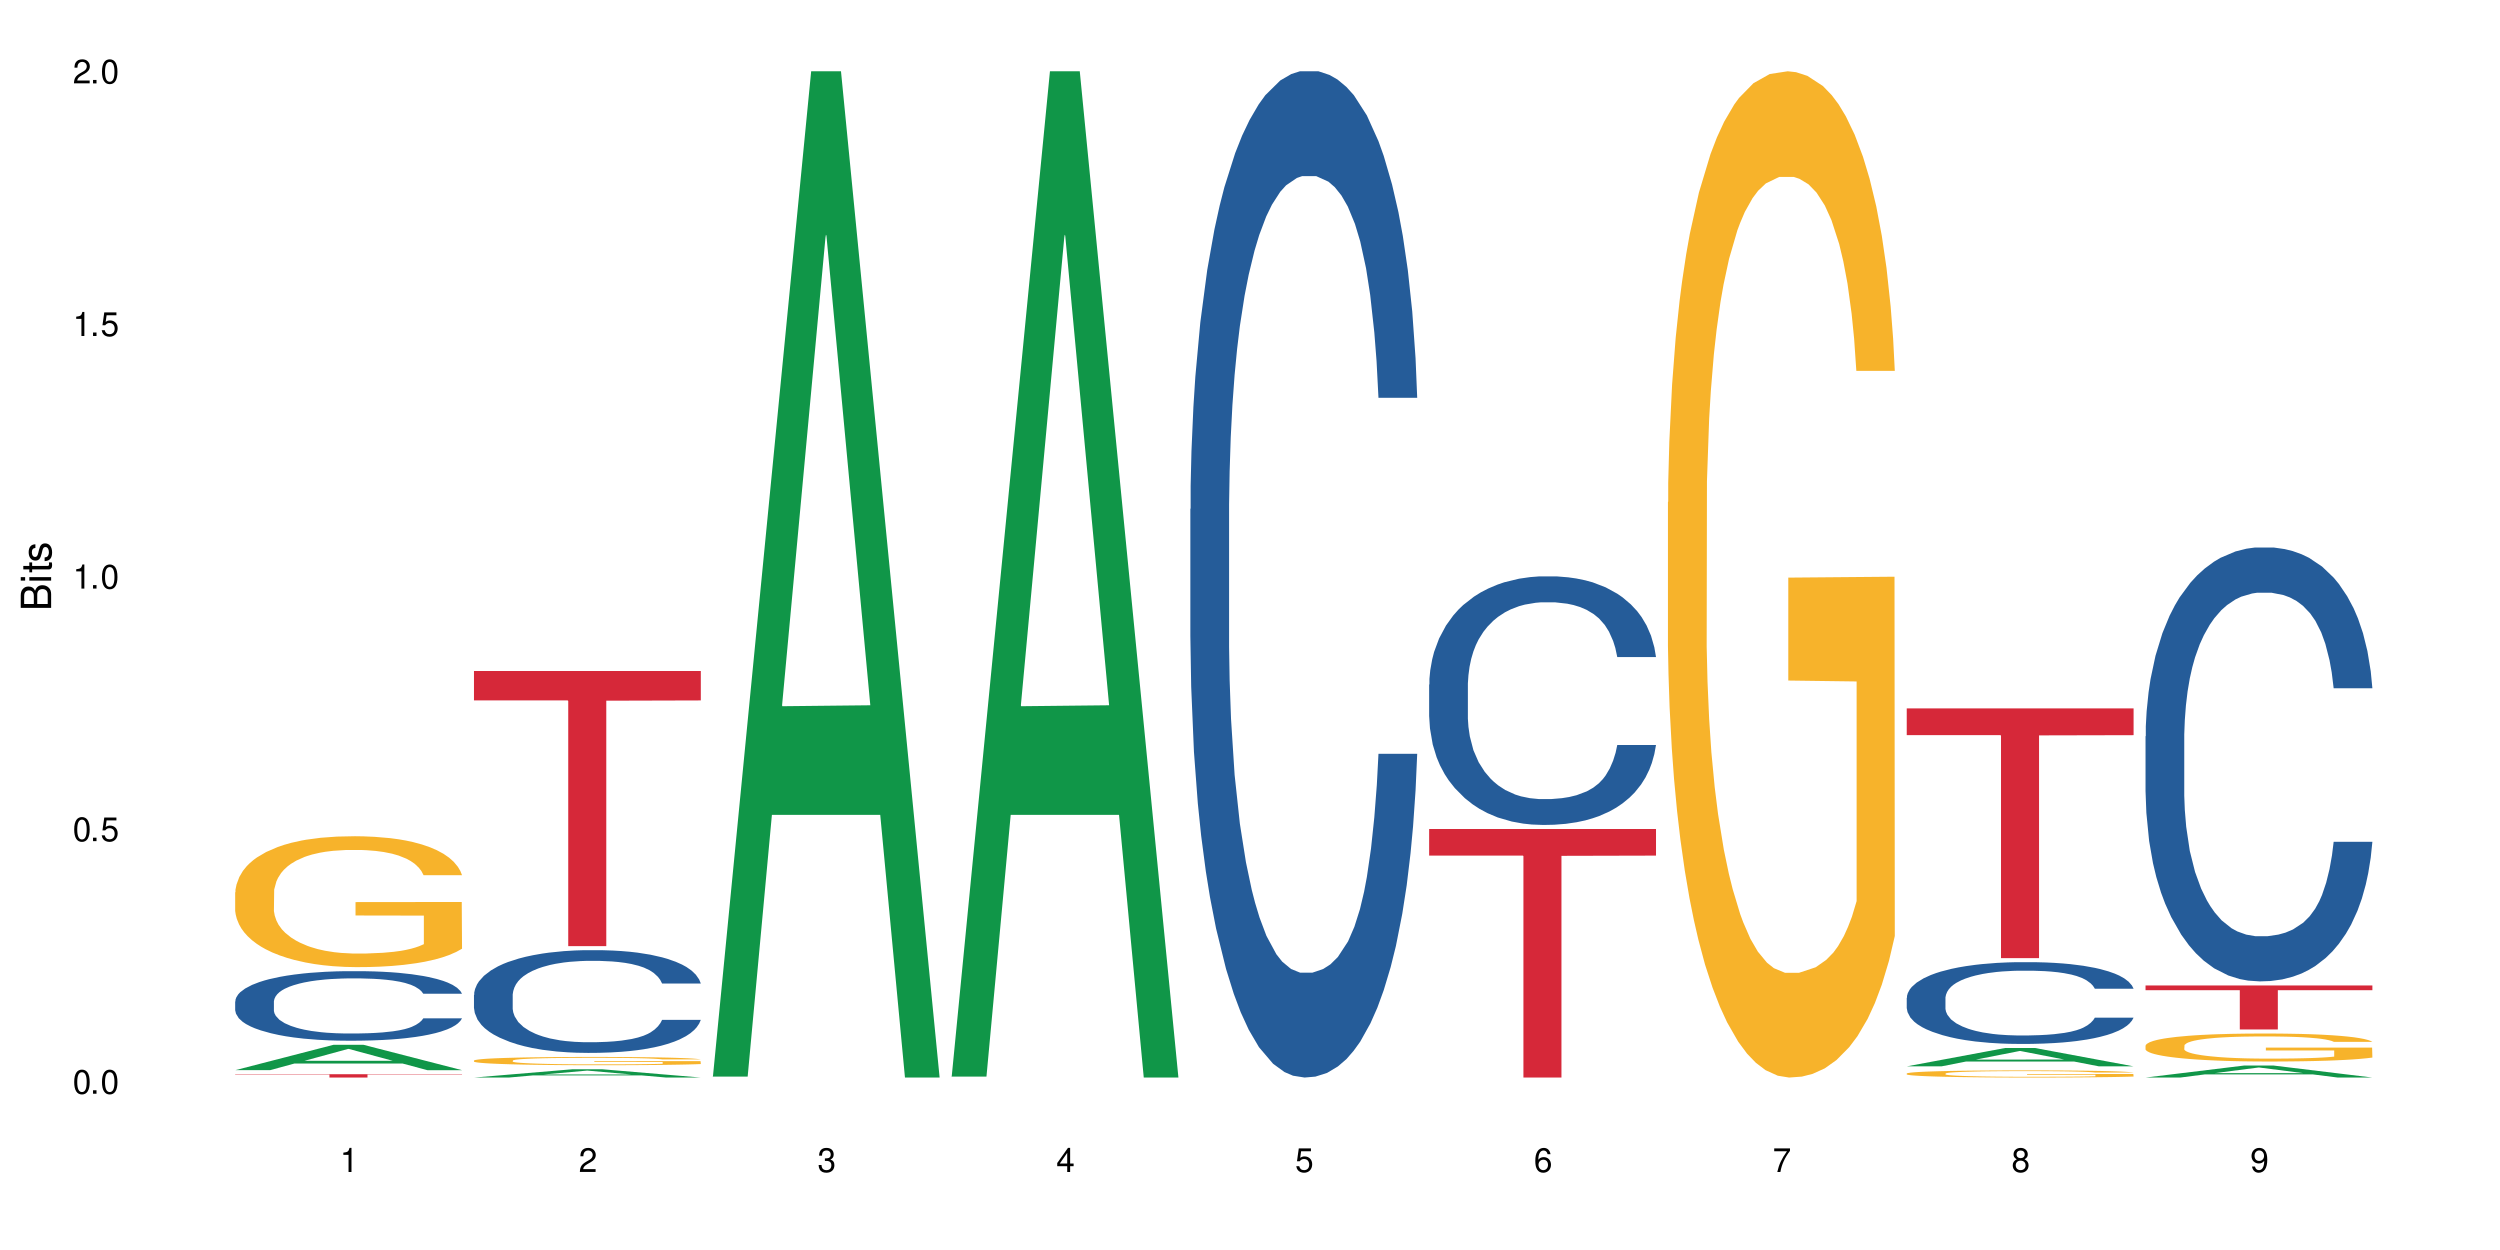
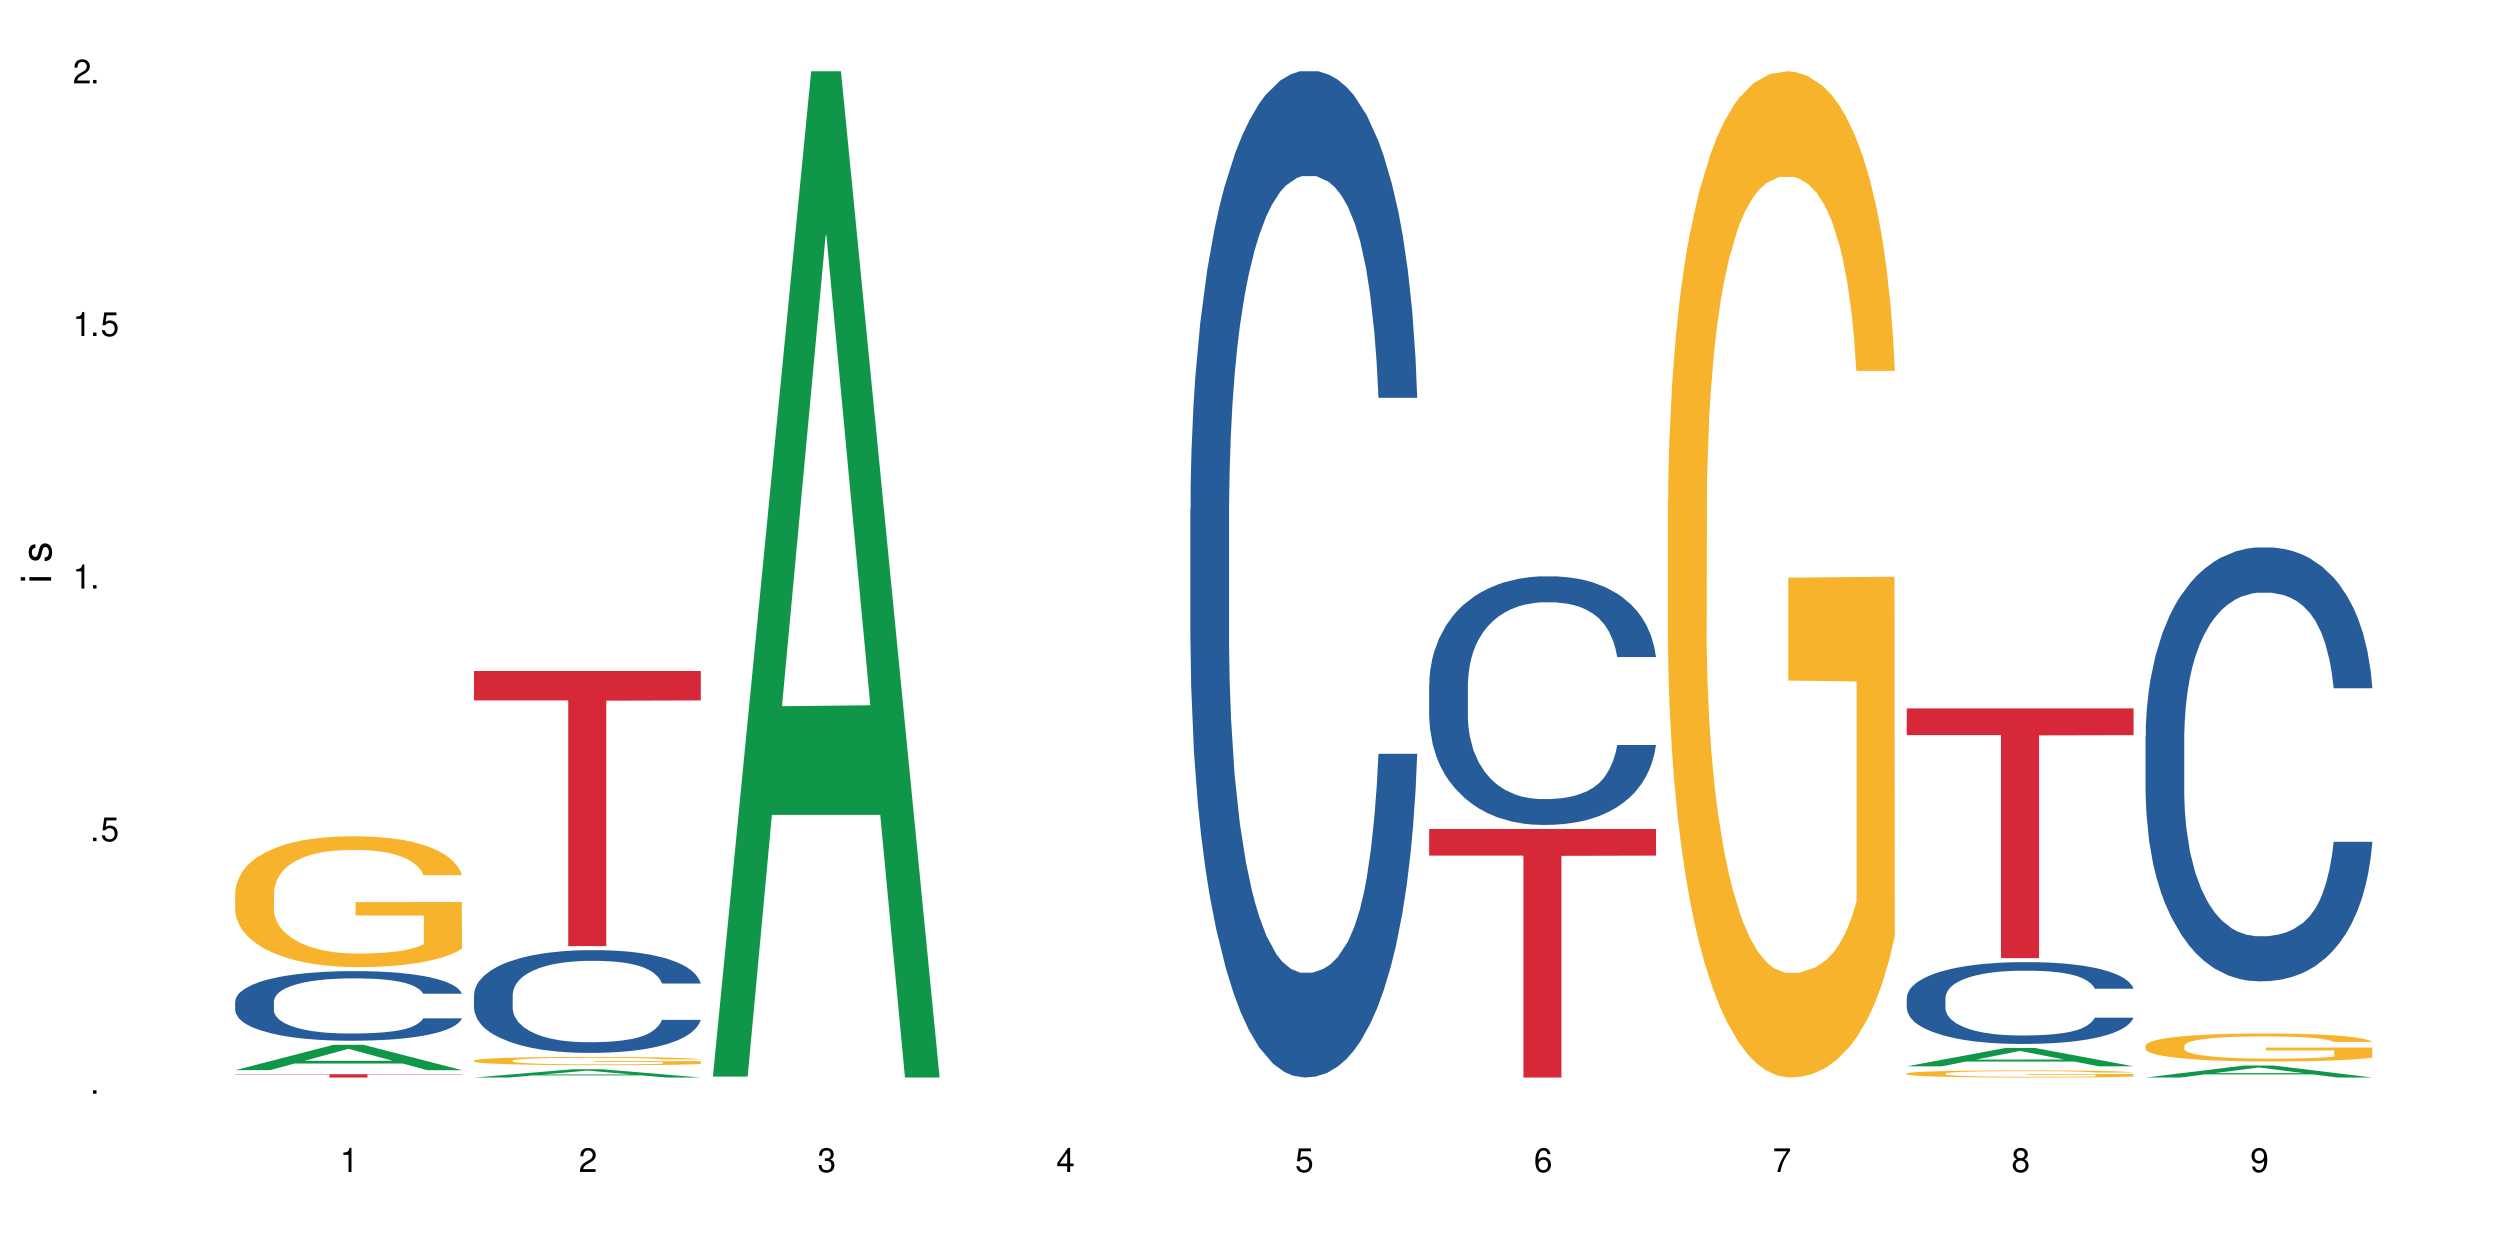
<svg xmlns="http://www.w3.org/2000/svg" xmlns:xlink="http://www.w3.org/1999/xlink" width="720" height="360" viewBox="0 0 720 360">
  <defs>
    <g>
      <g id="glyph-0-0">
</g>
      <g id="glyph-0-1">
-         <path d="M 2.641 -6.938 C 2 -6.938 1.422 -6.656 1.078 -6.172 C 0.641 -5.562 0.406 -4.641 0.406 -3.359 C 0.406 -1.016 1.188 0.219 2.641 0.219 C 4.078 0.219 4.859 -1.016 4.859 -3.297 C 4.859 -4.641 4.656 -5.547 4.203 -6.172 C 3.844 -6.656 3.281 -6.938 2.641 -6.938 Z M 2.641 -6.188 C 3.547 -6.188 4 -5.25 4 -3.375 C 4 -1.406 3.562 -0.484 2.625 -0.484 C 1.734 -0.484 1.281 -1.438 1.281 -3.344 C 1.281 -5.25 1.734 -6.188 2.641 -6.188 Z M 2.641 -6.188 " />
-       </g>
+         </g>
      <g id="glyph-0-2">
        <path d="M 1.828 -1 L 0.828 -1 L 0.828 0 L 1.828 0 Z M 1.828 -1 " />
      </g>
      <g id="glyph-0-3">
        <path d="M 4.562 -6.797 L 1.062 -6.797 L 0.547 -3.094 L 1.328 -3.094 C 1.719 -3.562 2.047 -3.734 2.578 -3.734 C 3.484 -3.734 4.062 -3.109 4.062 -2.094 C 4.062 -1.125 3.484 -0.531 2.578 -0.531 C 1.828 -0.531 1.375 -0.906 1.188 -1.672 L 0.328 -1.672 C 0.453 -1.109 0.547 -0.844 0.75 -0.594 C 1.125 -0.078 1.828 0.219 2.594 0.219 C 3.969 0.219 4.922 -0.781 4.922 -2.219 C 4.922 -3.562 4.031 -4.484 2.719 -4.484 C 2.25 -4.484 1.859 -4.359 1.469 -4.062 L 1.734 -5.969 L 4.562 -5.969 Z M 4.562 -6.797 " />
      </g>
      <g id="glyph-0-4">
        <path d="M 2.484 -4.938 L 2.484 0 L 3.328 0 L 3.328 -6.938 L 2.766 -6.938 C 2.469 -5.875 2.281 -5.734 0.984 -5.562 L 0.984 -4.938 Z M 2.484 -4.938 " />
      </g>
      <g id="glyph-0-5">
        <path d="M 4.859 -0.828 L 1.281 -0.828 C 1.359 -1.406 1.672 -1.781 2.5 -2.281 L 3.469 -2.828 C 4.406 -3.344 4.906 -4.062 4.906 -4.906 C 4.906 -5.484 4.672 -6.031 4.266 -6.406 C 3.859 -6.766 3.375 -6.938 2.719 -6.938 C 1.859 -6.938 1.219 -6.625 0.844 -6.031 C 0.609 -5.672 0.5 -5.234 0.484 -4.531 L 1.328 -4.531 C 1.359 -5.016 1.406 -5.281 1.531 -5.516 C 1.75 -5.938 2.188 -6.203 2.703 -6.203 C 3.469 -6.203 4.031 -5.641 4.031 -4.891 C 4.031 -4.344 3.719 -3.859 3.125 -3.516 L 2.234 -3 C 0.812 -2.172 0.406 -1.531 0.328 -0.016 L 4.859 -0.016 Z M 4.859 -0.828 " />
      </g>
      <g id="glyph-0-6">
        <path d="M 2.125 -3.188 L 2.578 -3.188 C 3.5 -3.188 3.984 -2.766 3.984 -1.922 C 3.984 -1.062 3.469 -0.531 2.594 -0.531 C 1.656 -0.531 1.203 -1 1.156 -2.016 L 0.312 -2.016 C 0.344 -1.453 0.438 -1.094 0.609 -0.781 C 0.953 -0.109 1.625 0.219 2.547 0.219 C 3.953 0.219 4.859 -0.625 4.859 -1.938 C 4.859 -2.828 4.516 -3.297 3.703 -3.594 C 4.344 -3.844 4.656 -4.328 4.656 -5.031 C 4.656 -6.219 3.875 -6.938 2.578 -6.938 C 1.203 -6.938 0.484 -6.172 0.453 -4.703 L 1.297 -4.703 C 1.312 -5.125 1.344 -5.359 1.453 -5.578 C 1.641 -5.969 2.062 -6.203 2.594 -6.203 C 3.344 -6.203 3.797 -5.75 3.797 -5 C 3.797 -4.516 3.609 -4.219 3.25 -4.047 C 3.016 -3.953 2.703 -3.922 2.125 -3.906 Z M 2.125 -3.188 " />
      </g>
      <g id="glyph-0-7">
        <path d="M 3.141 -1.672 L 3.141 0 L 3.984 0 L 3.984 -1.672 L 4.984 -1.672 L 4.984 -2.438 L 3.984 -2.438 L 3.984 -6.938 L 3.359 -6.938 L 0.266 -2.578 L 0.266 -1.672 Z M 3.141 -2.438 L 1 -2.438 L 3.141 -5.5 Z M 3.141 -2.438 " />
      </g>
      <g id="glyph-0-8">
        <path d="M 4.781 -5.125 C 4.609 -6.266 3.891 -6.938 2.844 -6.938 C 2.094 -6.938 1.422 -6.578 1.031 -5.953 C 0.594 -5.266 0.406 -4.422 0.406 -3.172 C 0.406 -2 0.578 -1.25 0.984 -0.641 C 1.359 -0.078 1.953 0.219 2.703 0.219 C 3.984 0.219 4.922 -0.75 4.922 -2.094 C 4.922 -3.375 4.062 -4.281 2.844 -4.281 C 2.172 -4.281 1.641 -4.031 1.281 -3.516 C 1.281 -5.234 1.828 -6.188 2.797 -6.188 C 3.391 -6.188 3.797 -5.797 3.938 -5.125 Z M 2.734 -3.531 C 3.547 -3.531 4.062 -2.953 4.062 -2.031 C 4.062 -1.156 3.484 -0.531 2.703 -0.531 C 1.922 -0.531 1.328 -1.188 1.328 -2.078 C 1.328 -2.938 1.906 -3.531 2.734 -3.531 Z M 2.734 -3.531 " />
      </g>
      <g id="glyph-0-9">
        <path d="M 4.984 -6.797 L 0.438 -6.797 L 0.438 -5.969 L 4.109 -5.969 C 2.5 -3.656 1.828 -2.234 1.328 0 L 2.219 0 C 2.594 -2.172 3.453 -4.047 4.984 -6.094 Z M 4.984 -6.797 " />
      </g>
      <g id="glyph-0-10">
        <path d="M 3.75 -3.656 C 4.469 -4.094 4.688 -4.438 4.688 -5.078 C 4.688 -6.172 3.844 -6.938 2.641 -6.938 C 1.438 -6.938 0.594 -6.172 0.594 -5.094 C 0.594 -4.438 0.812 -4.094 1.516 -3.656 C 0.734 -3.266 0.359 -2.703 0.359 -1.922 C 0.359 -0.656 1.281 0.219 2.641 0.219 C 3.984 0.219 4.922 -0.656 4.922 -1.922 C 4.922 -2.703 4.531 -3.266 3.75 -3.656 Z M 2.641 -6.188 C 3.359 -6.188 3.812 -5.75 3.812 -5.062 C 3.812 -4.406 3.344 -3.984 2.641 -3.984 C 1.922 -3.984 1.453 -4.406 1.453 -5.078 C 1.453 -5.75 1.922 -6.188 2.641 -6.188 Z M 2.641 -3.266 C 3.484 -3.266 4.062 -2.719 4.062 -1.906 C 4.062 -1.078 3.484 -0.531 2.625 -0.531 C 1.797 -0.531 1.219 -1.094 1.219 -1.906 C 1.219 -2.719 1.781 -3.266 2.641 -3.266 Z M 2.641 -3.266 " />
      </g>
      <g id="glyph-0-11">
        <path d="M 0.516 -1.578 C 0.672 -0.453 1.406 0.219 2.438 0.219 C 3.188 0.219 3.859 -0.141 4.266 -0.766 C 4.688 -1.453 4.891 -2.297 4.891 -3.547 C 4.891 -4.719 4.703 -5.453 4.312 -6.078 C 3.938 -6.641 3.344 -6.938 2.594 -6.938 C 1.297 -6.938 0.359 -5.969 0.359 -4.625 C 0.359 -3.344 1.234 -2.453 2.453 -2.453 C 3.094 -2.453 3.578 -2.672 4.016 -3.203 C 4 -1.484 3.469 -0.531 2.5 -0.531 C 1.906 -0.531 1.484 -0.906 1.359 -1.578 Z M 2.578 -6.203 C 3.375 -6.203 3.969 -5.531 3.969 -4.641 C 3.969 -3.797 3.391 -3.188 2.547 -3.188 C 1.734 -3.188 1.234 -3.766 1.234 -4.688 C 1.234 -5.562 1.797 -6.203 2.578 -6.203 Z M 2.578 -6.203 " />
      </g>
      <g id="glyph-1-0">
</g>
      <g id="glyph-1-1">
-         <path d="M 0 -0.953 L 0 -4.891 C 0 -5.719 -0.234 -6.344 -0.734 -6.797 C -1.188 -7.234 -1.812 -7.469 -2.5 -7.469 C -3.547 -7.469 -4.188 -7 -4.625 -5.875 C -4.984 -6.688 -5.625 -7.094 -6.531 -7.094 C -7.172 -7.094 -7.734 -6.859 -8.141 -6.391 C -8.562 -5.922 -8.75 -5.344 -8.75 -4.5 L -8.75 -0.953 Z M -4.984 -2.062 L -7.766 -2.062 L -7.766 -4.219 C -7.766 -4.844 -7.688 -5.203 -7.453 -5.5 C -7.219 -5.812 -6.859 -5.969 -6.375 -5.969 C -5.891 -5.969 -5.531 -5.812 -5.297 -5.5 C -5.062 -5.203 -4.984 -4.844 -4.984 -4.219 Z M -0.984 -2.062 L -4 -2.062 L -4 -4.781 C -4 -5.766 -3.438 -6.359 -2.484 -6.359 C -1.547 -6.359 -0.984 -5.766 -0.984 -4.781 Z M -0.984 -2.062 " />
-       </g>
+         </g>
      <g id="glyph-1-2">
        <path d="M -6.281 -1.797 L -6.281 -0.797 L 0 -0.797 L 0 -1.797 Z M -8.75 -1.797 L -8.75 -0.797 L -7.484 -0.797 L -7.484 -1.797 Z M -8.75 -1.797 " />
      </g>
      <g id="glyph-1-3">
-         <path d="M -6.281 -3.047 L -6.281 -2.016 L -8.016 -2.016 L -8.016 -1.016 L -6.281 -1.016 L -6.281 -0.172 L -5.469 -0.172 L -5.469 -1.016 L -0.719 -1.016 C -0.078 -1.016 0.281 -1.453 0.281 -2.234 C 0.281 -2.5 0.25 -2.719 0.188 -3.047 L -0.641 -3.047 C -0.609 -2.906 -0.594 -2.766 -0.594 -2.562 C -0.594 -2.141 -0.719 -2.016 -1.156 -2.016 L -5.469 -2.016 L -5.469 -3.047 Z M -6.281 -3.047 " />
-       </g>
+         </g>
      <g id="glyph-1-4">
        <path d="M -4.531 -5.25 C -5.766 -5.25 -6.469 -4.422 -6.469 -2.969 C -6.469 -1.516 -5.719 -0.562 -4.547 -0.562 C -3.562 -0.562 -3.094 -1.062 -2.734 -2.562 L -2.516 -3.484 C -2.344 -4.188 -2.094 -4.469 -1.641 -4.469 C -1.047 -4.469 -0.641 -3.875 -0.641 -3 C -0.641 -2.453 -0.797 -2 -1.062 -1.75 C -1.25 -1.594 -1.422 -1.531 -1.875 -1.469 L -1.875 -0.406 C -0.422 -0.453 0.281 -1.266 0.281 -2.922 C 0.281 -4.5 -0.5 -5.516 -1.719 -5.516 C -2.656 -5.516 -3.172 -4.984 -3.469 -3.734 L -3.703 -2.766 C -3.891 -1.953 -4.156 -1.609 -4.594 -1.609 C -5.188 -1.609 -5.547 -2.125 -5.547 -2.938 C -5.547 -3.75 -5.203 -4.172 -4.531 -4.203 Z M -4.531 -5.25 " />
      </g>
    </g>
  </defs>
  <rect x="-72" y="-36" width="864" height="432" fill="rgb(100%, 100%, 100%)" fill-opacity="1" />
  <path fill-rule="nonzero" fill="rgb(6.275%, 58.824%, 28.235%)" fill-opacity="1" d="M 67.73 308.207 L 67.801 308.199 L 96.07 300.898 L 104.656 300.898 L 133.066 308.211 L 123.082 308.211 L 115.965 306.305 L 84.762 306.305 L 77.781 308.207 L 67.73 308.207 L 87.766 305.512 L 113.102 305.508 L 100.469 302.094 L 100.328 302.086 L 100.188 302.105 L 87.695 305.508 L 87.766 305.512 Z M 67.73 308.207 " />
  <path fill-rule="nonzero" fill="rgb(14.51%, 36.078%, 60%)" fill-opacity="1" d="M 67.73 288.414 L 67.812 288.398 L 67.812 287.957 L 68.051 287.262 L 68.605 286.383 L 69.164 285.777 L 70.598 284.699 L 72.59 283.652 L 74.664 282.848 L 76.176 282.371 L 77.531 282.004 L 80.637 281.328 L 82.629 280.98 L 84.781 280.668 L 87.41 280.359 L 89.324 280.176 L 93.625 279.883 L 96.812 279.754 L 99.281 279.699 L 104.621 279.699 L 107.809 279.77 L 110.117 279.863 L 112.668 280.008 L 114.82 280.176 L 118.562 280.578 L 121.91 281.09 L 123.426 281.383 L 125.816 281.949 L 127.648 282.5 L 128.922 282.977 L 130.355 283.652 L 131.629 284.477 L 132.586 285.41 L 133.066 286.199 L 121.91 286.199 L 121.352 285.469 L 120.715 284.898 L 119.52 284.148 L 118.324 283.617 L 116.652 283.086 L 115.137 282.738 L 113.066 282.391 L 111.234 282.172 L 109.32 282.004 L 107.488 281.895 L 103.984 281.785 L 99.922 281.785 L 98.406 281.824 L 95.297 281.969 L 93.625 282.098 L 91.234 282.355 L 89.562 282.59 L 87.57 282.957 L 86.215 283.27 L 84.543 283.746 L 83.348 284.168 L 81.992 284.77 L 81.195 285.23 L 80.48 285.742 L 79.84 286.348 L 79.363 286.988 L 79.043 287.664 L 78.887 288.324 L 78.887 291.164 L 79.043 291.82 L 79.441 292.59 L 80.48 293.707 L 81.992 294.68 L 83.746 295.449 L 85.418 295.996 L 86.375 296.254 L 87.648 296.547 L 89.641 296.914 L 92.512 297.277 L 94.184 297.426 L 96.734 297.57 L 99.363 297.645 L 102.867 297.645 L 105.977 297.57 L 108.047 297.48 L 110.199 297.336 L 113.145 297.023 L 114.98 296.73 L 116.57 296.383 L 117.766 296.035 L 118.562 295.742 L 119.758 295.172 L 120.715 294.551 L 121.434 293.91 L 121.91 293.285 L 133.066 293.285 L 132.586 294.02 L 131.871 294.734 L 131.152 295.266 L 130.039 295.906 L 128.762 296.473 L 126.93 297.113 L 125.418 297.535 L 123.426 297.992 L 121.59 298.34 L 119.602 298.652 L 116.652 299.02 L 114.738 299.203 L 112.668 299.367 L 110.199 299.512 L 107.09 299.641 L 103.746 299.715 L 100.637 299.734 L 97.289 299.695 L 94.82 299.625 L 91.555 299.457 L 87.492 299.129 L 84.543 298.781 L 82.23 298.434 L 80.238 298.066 L 78.008 297.57 L 75.141 296.766 L 73.387 296.145 L 72.191 295.629 L 70.84 294.918 L 69.883 294.277 L 68.766 293.25 L 67.969 291.949 L 67.73 290.941 Z M 67.73 288.414 " />
  <path fill-rule="nonzero" fill="rgb(96.863%, 70.196%, 16.863%)" fill-opacity="1" d="M 67.73 256.98 L 67.812 256.945 L 67.812 256.258 L 68.129 254.707 L 68.926 252.574 L 69.961 250.816 L 71.078 249.441 L 71.793 248.719 L 72.988 247.684 L 74.023 246.93 L 76.656 245.379 L 80 243.934 L 81.832 243.312 L 83.906 242.727 L 86.852 242.074 L 88.207 241.832 L 92.352 241.281 L 97.051 240.938 L 102.23 240.832 L 104.621 240.867 L 107.887 241.008 L 112.348 241.383 L 114.898 241.73 L 116.891 242.074 L 118.961 242.52 L 121.512 243.211 L 123.902 244.035 L 125.816 244.863 L 127.727 245.895 L 129.32 246.996 L 130.676 248.203 L 131.871 249.648 L 132.586 250.852 L 133.066 252.059 L 121.988 252.059 L 121.352 250.852 L 120.637 249.922 L 119.441 248.785 L 118.246 247.961 L 117.051 247.305 L 114.82 246.41 L 112.906 245.859 L 110.516 245.379 L 108.207 245.07 L 105.578 244.863 L 103.984 244.793 L 99.762 244.793 L 95.938 245.035 L 93.707 245.309 L 92.113 245.586 L 89.879 246.102 L 88.527 246.516 L 87.73 246.789 L 85.34 247.855 L 83.746 248.82 L 82.871 249.477 L 81.754 250.508 L 80.957 251.438 L 80.082 252.816 L 79.602 253.848 L 78.965 256.188 L 78.887 262.387 L 79.125 263.695 L 79.602 265.105 L 80.238 266.348 L 81.195 267.656 L 82.152 268.652 L 83.824 269.996 L 85.258 270.891 L 86.375 271.477 L 88.527 272.406 L 89.402 272.715 L 91.473 273.336 L 93.625 273.816 L 96.254 274.23 L 98.246 274.438 L 101.434 274.609 L 105.496 274.609 L 110.277 274.402 L 113.305 274.129 L 115.379 273.852 L 116.73 273.609 L 118.406 273.23 L 119.602 272.887 L 120.715 272.508 L 122.07 271.922 L 122.07 263.695 L 102.391 263.66 L 102.391 259.805 L 132.984 259.77 L 133.066 273.23 L 131.391 274.16 L 129.32 275.059 L 127.328 275.746 L 125.258 276.332 L 122.309 276.984 L 119.918 277.398 L 116.254 277.879 L 112.906 278.191 L 109.402 278.398 L 106.293 278.5 L 102.629 278.535 L 99.363 278.465 L 95.855 278.258 L 93.066 277.984 L 90.52 277.641 L 87.969 277.191 L 84.781 276.469 L 82.711 275.883 L 80.559 275.16 L 78.406 274.301 L 76.496 273.371 L 75.219 272.648 L 73.945 271.82 L 72.59 270.789 L 71.316 269.617 L 70.359 268.551 L 69.484 267.344 L 68.848 266.207 L 68.211 264.66 L 67.891 263.418 L 67.73 262.352 Z M 67.73 256.98 " />
  <path fill-rule="nonzero" fill="rgb(83.922%, 15.686%, 22.353%)" fill-opacity="1" d="M 67.73 309.375 L 133.066 309.375 L 133.066 309.48 L 105.836 309.48 L 105.836 310.332 L 94.879 310.332 L 94.879 309.48 L 67.73 309.48 Z M 67.73 309.375 " />
  <path fill-rule="nonzero" fill="rgb(6.275%, 58.824%, 28.235%)" fill-opacity="1" d="M 136.504 310.332 L 136.574 310.328 L 164.844 307.949 L 173.43 307.949 L 201.836 310.332 L 191.855 310.332 L 184.738 309.711 L 153.535 309.711 L 146.555 310.332 L 136.504 310.332 L 156.535 309.453 L 181.875 309.449 L 169.242 308.34 L 169.102 308.336 L 168.961 308.344 L 156.469 309.449 L 156.535 309.453 Z M 136.504 310.332 " />
  <path fill-rule="nonzero" fill="rgb(14.51%, 36.078%, 60%)" fill-opacity="1" d="M 136.504 286.527 L 136.582 286.5 L 136.582 285.852 L 136.824 284.824 L 137.379 283.523 L 137.938 282.633 L 139.371 281.035 L 141.363 279.496 L 143.434 278.305 L 144.949 277.602 L 146.305 277.062 L 149.41 276.062 L 151.402 275.547 L 153.555 275.09 L 156.184 274.629 L 158.098 274.359 L 162.398 273.926 L 165.586 273.734 L 168.055 273.656 L 173.395 273.656 L 176.582 273.762 L 178.891 273.898 L 181.441 274.113 L 183.594 274.359 L 187.336 274.953 L 190.684 275.711 L 192.195 276.141 L 194.586 276.98 L 196.418 277.793 L 197.695 278.496 L 199.129 279.496 L 200.402 280.711 L 201.359 282.09 L 201.836 283.254 L 190.684 283.254 L 190.125 282.172 L 189.488 281.336 L 188.293 280.227 L 187.098 279.441 L 185.426 278.656 L 183.91 278.145 L 181.84 277.629 L 180.008 277.305 L 178.094 277.062 L 176.262 276.898 L 172.758 276.738 L 168.691 276.738 L 167.18 276.793 L 164.07 277.008 L 162.398 277.195 L 160.008 277.574 L 158.336 277.926 L 156.344 278.469 L 154.988 278.926 L 153.316 279.629 L 152.121 280.254 L 150.766 281.145 L 149.969 281.82 L 149.25 282.578 L 148.613 283.469 L 148.137 284.418 L 147.816 285.418 L 147.66 286.391 L 147.66 290.582 L 147.816 291.555 L 148.215 292.691 L 149.25 294.34 L 150.766 295.773 L 152.52 296.91 L 154.191 297.723 L 155.148 298.098 L 156.422 298.531 L 158.414 299.074 L 161.281 299.613 L 162.957 299.828 L 165.504 300.047 L 168.137 300.156 L 171.641 300.156 L 174.746 300.047 L 176.82 299.91 L 178.973 299.695 L 181.918 299.234 L 183.75 298.801 L 185.344 298.289 L 186.539 297.773 L 187.336 297.344 L 188.531 296.504 L 189.488 295.586 L 190.203 294.637 L 190.684 293.719 L 201.836 293.719 L 201.359 294.801 L 200.645 295.855 L 199.926 296.641 L 198.809 297.586 L 197.535 298.426 L 195.703 299.371 L 194.188 299.992 L 192.195 300.668 L 190.363 301.184 L 188.371 301.641 L 185.426 302.184 L 183.512 302.453 L 181.441 302.695 L 178.973 302.914 L 175.863 303.102 L 172.516 303.211 L 169.41 303.238 L 166.062 303.184 L 163.594 303.074 L 160.328 302.832 L 156.262 302.344 L 153.316 301.832 L 151.004 301.316 L 149.012 300.777 L 146.781 300.047 L 143.914 298.855 L 142.16 297.938 L 140.965 297.18 L 139.609 296.125 L 138.656 295.18 L 137.539 293.664 L 136.742 291.746 L 136.504 290.258 Z M 136.504 286.527 " />
  <path fill-rule="nonzero" fill="rgb(96.863%, 70.196%, 16.863%)" fill-opacity="1" d="M 136.504 305.422 L 136.582 305.418 L 136.582 305.375 L 136.902 305.277 L 137.699 305.145 L 138.734 305.031 L 139.852 304.945 L 140.566 304.898 L 141.762 304.836 L 142.797 304.785 L 145.426 304.688 L 148.773 304.598 L 150.605 304.559 L 152.68 304.52 L 155.625 304.48 L 156.98 304.465 L 161.125 304.43 L 165.824 304.406 L 171.004 304.402 L 173.395 304.402 L 176.66 304.41 L 181.121 304.438 L 183.672 304.457 L 185.664 304.48 L 187.734 304.508 L 190.285 304.551 L 192.676 304.602 L 194.586 304.656 L 196.5 304.723 L 198.094 304.789 L 199.449 304.867 L 200.645 304.957 L 201.359 305.035 L 201.836 305.109 L 190.762 305.109 L 190.125 305.035 L 189.41 304.977 L 188.215 304.902 L 187.02 304.852 L 185.824 304.809 L 183.594 304.754 L 181.68 304.719 L 179.289 304.688 L 176.98 304.668 L 174.348 304.656 L 172.758 304.652 L 168.535 304.652 L 164.707 304.668 L 162.477 304.684 L 160.883 304.703 L 158.652 304.734 L 157.301 304.762 L 156.504 304.777 L 154.113 304.844 L 152.52 304.906 L 151.641 304.949 L 150.527 305.012 L 149.73 305.07 L 148.852 305.16 L 148.375 305.223 L 147.738 305.371 L 147.66 305.766 L 147.898 305.848 L 148.375 305.938 L 149.012 306.016 L 149.969 306.098 L 150.926 306.16 L 152.598 306.246 L 154.031 306.301 L 155.148 306.34 L 157.301 306.398 L 158.176 306.418 L 160.246 306.457 L 162.398 306.488 L 165.027 306.512 L 167.02 306.527 L 170.207 306.535 L 174.27 306.535 L 179.051 306.523 L 182.078 306.508 L 184.148 306.488 L 185.504 306.473 L 187.176 306.449 L 188.371 306.43 L 189.488 306.402 L 190.844 306.367 L 190.844 305.848 L 171.164 305.844 L 171.164 305.602 L 201.758 305.598 L 201.836 306.449 L 200.164 306.508 L 198.094 306.566 L 196.102 306.609 L 194.031 306.645 L 191.082 306.688 L 188.691 306.715 L 185.027 306.742 L 181.68 306.762 L 178.176 306.777 L 175.066 306.781 L 171.402 306.785 L 168.137 306.781 L 164.629 306.766 L 161.84 306.75 L 159.289 306.727 L 156.742 306.699 L 153.555 306.652 L 151.484 306.617 L 149.332 306.57 L 147.18 306.516 L 145.27 306.457 L 143.992 306.414 L 142.719 306.359 L 141.363 306.297 L 140.09 306.223 L 139.133 306.152 L 138.258 306.078 L 137.617 306.004 L 136.98 305.906 L 136.664 305.828 L 136.504 305.762 Z M 136.504 305.422 " />
  <path fill-rule="nonzero" fill="rgb(83.922%, 15.686%, 22.353%)" fill-opacity="1" d="M 136.504 193.242 L 201.836 193.242 L 201.836 201.723 L 174.609 201.801 L 174.609 272.492 L 163.652 272.492 L 163.652 201.875 L 163.496 201.723 L 136.504 201.723 Z M 136.504 193.242 " />
  <path fill-rule="nonzero" fill="rgb(6.275%, 58.824%, 28.235%)" fill-opacity="1" d="M 205.277 310.059 L 205.348 309.789 L 233.617 20.527 L 242.203 20.527 L 270.609 310.332 L 260.629 310.332 L 253.508 234.684 L 222.309 234.684 L 215.328 310.059 L 205.277 310.059 L 225.309 203.391 L 250.648 203.117 L 238.012 67.875 L 237.875 67.602 L 237.734 68.418 L 225.238 203.117 L 225.309 203.391 Z M 205.277 310.059 " />
-   <path fill-rule="nonzero" fill="rgb(6.275%, 58.824%, 28.235%)" fill-opacity="1" d="M 274.051 310.059 L 274.117 309.789 L 302.387 20.527 L 310.973 20.527 L 339.383 310.332 L 329.402 310.332 L 322.281 234.684 L 291.082 234.684 L 284.102 310.059 L 274.051 310.059 L 294.082 203.391 L 319.422 203.117 L 306.785 67.875 L 306.645 67.602 L 306.508 68.418 L 294.012 203.117 L 294.082 203.391 Z M 274.051 310.059 " />
  <path fill-rule="nonzero" fill="rgb(14.51%, 36.078%, 60%)" fill-opacity="1" d="M 342.82 146.621 L 342.902 146.355 L 342.902 140 L 343.141 129.934 L 343.699 117.215 L 344.258 108.477 L 345.691 92.844 L 347.684 77.746 L 349.754 66.09 L 351.266 59.203 L 352.621 53.902 L 355.73 44.102 L 357.723 39.07 L 359.871 34.566 L 362.5 30.062 L 364.414 27.414 L 368.715 23.176 L 371.902 21.32 L 374.375 20.527 L 379.711 20.527 L 382.898 21.586 L 385.211 22.91 L 387.758 25.031 L 389.91 27.414 L 393.656 33.242 L 397 40.66 L 398.516 44.898 L 400.906 53.109 L 402.738 61.055 L 404.012 67.945 L 405.445 77.746 L 406.723 89.668 L 407.68 103.176 L 408.156 114.566 L 397 114.566 L 396.445 103.973 L 395.805 95.758 L 394.609 84.898 L 393.414 77.215 L 391.742 69.535 L 390.23 64.5 L 388.156 59.469 L 386.324 56.289 L 384.414 53.902 L 382.578 52.316 L 379.074 50.727 L 375.012 50.727 L 373.496 51.254 L 370.391 53.375 L 368.715 55.23 L 366.324 58.938 L 364.652 62.383 L 362.66 67.68 L 361.305 72.184 L 359.633 79.07 L 358.438 85.164 L 357.082 93.906 L 356.285 100.527 L 355.57 107.945 L 354.934 116.688 L 354.453 125.957 L 354.137 135.762 L 353.977 145.297 L 353.977 186.355 L 354.137 195.895 L 354.535 207.02 L 355.57 223.18 L 357.082 237.219 L 358.836 248.344 L 360.508 256.293 L 361.465 260 L 362.742 264.238 L 364.734 269.535 L 367.602 274.836 L 369.273 276.953 L 371.824 279.074 L 374.453 280.133 L 377.957 280.133 L 381.066 279.074 L 383.137 277.75 L 385.289 275.629 L 388.238 271.125 L 390.07 266.887 L 391.664 261.855 L 392.859 256.82 L 393.656 252.582 L 394.852 244.371 L 395.805 235.363 L 396.523 226.094 L 397 217.086 L 408.156 217.086 L 407.68 227.684 L 406.961 238.012 L 406.242 245.695 L 405.129 254.969 L 403.852 263.18 L 402.02 272.449 L 400.508 278.543 L 398.516 285.168 L 396.684 290.199 L 394.691 294.703 L 391.742 300 L 389.832 302.648 L 387.758 305.035 L 385.289 307.152 L 382.18 309.008 L 378.836 310.066 L 375.727 310.332 L 372.383 309.801 L 369.91 308.742 L 366.645 306.359 L 362.582 301.59 L 359.633 296.559 L 357.324 291.523 L 355.332 286.227 L 353.102 279.074 L 350.23 267.418 L 348.48 258.41 L 347.285 250.992 L 345.93 240.664 L 344.973 231.391 L 343.859 216.555 L 343.062 197.746 L 342.82 183.18 Z M 342.82 146.621 " />
  <path fill-rule="nonzero" fill="rgb(14.51%, 36.078%, 60%)" fill-opacity="1" d="M 411.594 197.156 L 411.676 197.09 L 411.676 195.52 L 411.914 193.031 L 412.473 189.891 L 413.027 187.734 L 414.461 183.875 L 416.453 180.145 L 418.527 177.266 L 420.039 175.562 L 421.395 174.254 L 424.5 171.836 L 426.492 170.59 L 428.645 169.48 L 431.273 168.367 L 433.188 167.711 L 437.488 166.664 L 440.676 166.207 L 443.145 166.012 L 448.484 166.012 L 451.672 166.273 L 453.98 166.602 L 456.531 167.125 L 458.684 167.711 L 462.426 169.152 L 465.773 170.984 L 467.289 172.031 L 469.68 174.059 L 471.512 176.023 L 472.785 177.723 L 474.219 180.145 L 475.496 183.09 L 476.449 186.426 L 476.93 189.238 L 465.773 189.238 L 465.215 186.621 L 464.578 184.594 L 463.383 181.91 L 462.188 180.012 L 460.516 178.117 L 459 176.871 L 456.93 175.629 L 455.098 174.844 L 453.184 174.254 L 451.352 173.863 L 447.848 173.469 L 443.785 173.469 L 442.27 173.602 L 439.164 174.125 L 437.488 174.582 L 435.098 175.5 L 433.426 176.348 L 431.434 177.656 L 430.078 178.77 L 428.406 180.473 L 427.211 181.977 L 425.855 184.137 L 425.059 185.77 L 424.344 187.602 L 423.707 189.762 L 423.227 192.051 L 422.91 194.473 L 422.75 196.828 L 422.75 206.969 L 422.91 209.324 L 423.309 212.074 L 424.344 216.062 L 425.855 219.531 L 427.609 222.281 L 429.281 224.242 L 430.238 225.16 L 431.512 226.207 L 433.504 227.516 L 436.375 228.824 L 438.047 229.348 L 440.598 229.871 L 443.227 230.133 L 446.73 230.133 L 449.84 229.871 L 451.91 229.543 L 454.062 229.02 L 457.008 227.906 L 458.844 226.859 L 460.438 225.617 L 461.629 224.375 L 462.426 223.328 L 463.621 221.297 L 464.578 219.074 L 465.297 216.785 L 465.773 214.559 L 476.93 214.559 L 476.449 217.176 L 475.734 219.727 L 475.016 221.625 L 473.902 223.914 L 472.625 225.945 L 470.793 228.234 L 469.281 229.738 L 467.289 231.375 L 465.457 232.617 L 463.465 233.73 L 460.516 235.039 L 458.602 235.691 L 456.531 236.281 L 454.062 236.805 L 450.953 237.262 L 447.609 237.523 L 444.5 237.59 L 441.152 237.461 L 438.684 237.199 L 435.418 236.609 L 431.355 235.43 L 428.406 234.188 L 426.094 232.945 L 424.105 231.637 L 421.871 229.871 L 419.004 226.992 L 417.25 224.766 L 416.055 222.934 L 414.703 220.383 L 413.746 218.094 L 412.629 214.43 L 411.832 209.781 L 411.594 206.184 Z M 411.594 197.156 " />
  <path fill-rule="nonzero" fill="rgb(83.922%, 15.686%, 22.353%)" fill-opacity="1" d="M 411.594 238.754 L 476.93 238.754 L 476.93 246.414 L 449.699 246.484 L 449.699 310.332 L 438.746 310.332 L 438.746 246.551 L 438.586 246.414 L 411.594 246.414 Z M 411.594 238.754 " />
  <path fill-rule="nonzero" fill="rgb(96.863%, 70.196%, 16.863%)" fill-opacity="1" d="M 480.367 144.652 L 480.445 144.387 L 480.445 139.094 L 480.766 127.184 L 481.562 110.777 L 482.598 97.277 L 483.715 86.691 L 484.43 81.133 L 485.625 73.195 L 486.66 67.371 L 489.289 55.461 L 492.637 44.348 L 494.469 39.582 L 496.543 35.082 L 499.488 30.055 L 500.844 28.203 L 504.988 23.965 L 509.688 21.32 L 514.867 20.527 L 517.258 20.789 L 520.523 21.848 L 524.984 24.762 L 527.535 27.406 L 529.527 30.055 L 531.598 33.496 L 534.148 38.789 L 536.539 45.141 L 538.449 51.492 L 540.363 59.43 L 541.957 67.902 L 543.312 77.164 L 544.508 88.281 L 545.223 97.543 L 545.703 106.805 L 534.625 106.805 L 533.988 97.543 L 533.273 90.398 L 532.078 81.664 L 530.883 75.312 L 529.688 70.281 L 527.457 63.402 L 525.543 59.168 L 523.152 55.461 L 520.844 53.078 L 518.215 51.492 L 516.621 50.961 L 512.398 50.961 L 508.574 52.816 L 506.34 54.934 L 504.746 57.051 L 502.516 61.02 L 501.164 64.195 L 500.367 66.312 L 497.977 74.516 L 496.383 81.93 L 495.504 86.957 L 494.391 94.898 L 493.594 102.043 L 492.719 112.629 L 492.238 120.57 L 491.602 138.566 L 491.523 186.207 L 491.762 196.262 L 492.238 207.113 L 492.875 216.641 L 493.832 226.699 L 494.789 234.375 L 496.461 244.695 L 497.895 251.578 L 499.012 256.078 L 501.164 263.223 L 502.039 265.605 L 504.109 270.367 L 506.262 274.074 L 508.891 277.25 L 510.883 278.836 L 514.07 280.16 L 518.133 280.16 L 522.914 278.574 L 525.941 276.457 L 528.012 274.34 L 529.367 272.484 L 531.039 269.574 L 532.234 266.926 L 533.352 264.016 L 534.707 259.516 L 534.707 196.262 L 515.027 195.996 L 515.027 166.355 L 545.621 166.09 L 545.703 269.574 L 544.027 276.719 L 541.957 283.602 L 539.965 288.895 L 537.895 293.395 L 534.945 298.422 L 532.555 301.598 L 528.891 305.305 L 525.543 307.688 L 522.039 309.273 L 518.93 310.066 L 515.266 310.332 L 512 309.805 L 508.492 308.215 L 505.703 306.098 L 503.156 303.453 L 500.605 300.012 L 497.418 294.453 L 495.348 289.953 L 493.195 284.395 L 491.043 277.777 L 489.133 270.633 L 487.855 265.074 L 486.582 258.723 L 485.227 250.781 L 483.953 241.785 L 482.996 233.578 L 482.121 224.316 L 481.484 215.582 L 480.844 203.672 L 480.527 194.145 L 480.367 185.941 Z M 480.367 144.652 " />
  <path fill-rule="nonzero" fill="rgb(6.275%, 58.824%, 28.235%)" fill-opacity="1" d="M 549.141 307.102 L 549.211 307.098 L 577.48 301.824 L 586.066 301.824 L 614.473 307.109 L 604.492 307.109 L 597.371 305.73 L 566.172 305.73 L 559.191 307.102 L 549.141 307.102 L 569.172 305.16 L 594.512 305.152 L 581.875 302.688 L 581.738 302.684 L 581.598 302.699 L 569.102 305.152 L 569.172 305.16 Z M 549.141 307.102 " />
  <path fill-rule="nonzero" fill="rgb(14.51%, 36.078%, 60%)" fill-opacity="1" d="M 549.141 287.355 L 549.219 287.332 L 549.219 286.816 L 549.457 286 L 550.016 284.965 L 550.574 284.254 L 552.008 282.984 L 554 281.758 L 556.07 280.809 L 557.586 280.25 L 558.941 279.82 L 562.047 279.023 L 564.039 278.613 L 566.191 278.246 L 568.82 277.883 L 570.73 277.668 L 575.035 277.32 L 578.223 277.172 L 580.691 277.105 L 586.031 277.105 L 589.215 277.191 L 591.527 277.301 L 594.078 277.473 L 596.227 277.668 L 599.973 278.141 L 603.32 278.742 L 604.832 279.086 L 607.223 279.754 L 609.055 280.402 L 610.332 280.961 L 611.766 281.758 L 613.039 282.727 L 613.996 283.824 L 614.473 284.75 L 603.32 284.75 L 602.762 283.887 L 602.125 283.223 L 600.93 282.34 L 599.734 281.715 L 598.062 281.09 L 596.547 280.68 L 594.477 280.273 L 592.645 280.012 L 590.73 279.82 L 588.898 279.691 L 585.391 279.562 L 581.328 279.562 L 579.816 279.605 L 576.707 279.777 L 575.035 279.926 L 572.645 280.23 L 570.973 280.508 L 568.98 280.938 L 567.625 281.305 L 565.953 281.863 L 564.758 282.359 L 563.402 283.07 L 562.605 283.609 L 561.887 284.211 L 561.25 284.922 L 560.773 285.676 L 560.453 286.473 L 560.293 287.246 L 560.293 290.586 L 560.453 291.359 L 560.852 292.266 L 561.887 293.578 L 563.402 294.719 L 565.156 295.621 L 566.828 296.27 L 567.785 296.57 L 569.059 296.914 L 571.051 297.344 L 573.918 297.773 L 575.594 297.949 L 578.141 298.121 L 580.77 298.207 L 584.277 298.207 L 587.383 298.121 L 589.457 298.012 L 591.605 297.84 L 594.555 297.473 L 596.387 297.129 L 597.98 296.719 L 599.176 296.312 L 599.973 295.969 L 601.168 295.301 L 602.125 294.566 L 602.84 293.812 L 603.32 293.082 L 614.473 293.082 L 613.996 293.941 L 613.277 294.781 L 612.562 295.406 L 611.445 296.16 L 610.172 296.828 L 608.34 297.582 L 606.824 298.078 L 604.832 298.613 L 603 299.023 L 601.008 299.391 L 598.062 299.82 L 596.148 300.035 L 594.078 300.23 L 591.605 300.402 L 588.5 300.551 L 585.152 300.641 L 582.047 300.66 L 578.699 300.617 L 576.23 300.531 L 572.965 300.336 L 568.898 299.949 L 565.953 299.539 L 563.641 299.133 L 561.648 298.699 L 559.418 298.121 L 556.551 297.172 L 554.797 296.441 L 553.602 295.836 L 552.246 294.996 L 551.293 294.246 L 550.176 293.039 L 549.379 291.512 L 549.141 290.324 Z M 549.141 287.355 " />
  <path fill-rule="nonzero" fill="rgb(96.863%, 70.196%, 16.863%)" fill-opacity="1" d="M 549.141 309.156 L 549.219 309.152 L 549.219 309.113 L 549.539 309.031 L 550.336 308.914 L 551.371 308.816 L 552.484 308.742 L 553.203 308.703 L 554.398 308.648 L 555.434 308.605 L 558.062 308.52 L 561.41 308.441 L 563.242 308.406 L 565.312 308.375 L 568.262 308.34 L 569.617 308.328 L 573.758 308.297 L 578.461 308.277 L 583.641 308.273 L 586.031 308.273 L 589.297 308.281 L 593.758 308.301 L 596.309 308.32 L 598.301 308.34 L 600.371 308.363 L 602.922 308.402 L 605.312 308.445 L 607.223 308.492 L 609.137 308.551 L 610.73 308.609 L 612.082 308.676 L 613.277 308.754 L 613.996 308.82 L 614.473 308.887 L 603.398 308.887 L 602.762 308.82 L 602.043 308.77 L 600.848 308.707 L 599.652 308.66 L 598.461 308.625 L 596.227 308.578 L 594.316 308.547 L 591.926 308.52 L 589.613 308.504 L 586.984 308.492 L 585.391 308.488 L 581.168 308.488 L 577.344 308.5 L 575.113 308.516 L 573.52 308.531 L 571.289 308.559 L 569.934 308.582 L 569.137 308.598 L 566.75 308.656 L 565.156 308.707 L 564.277 308.746 L 563.164 308.801 L 562.367 308.852 L 561.488 308.926 L 561.012 308.984 L 560.375 309.113 L 560.293 309.449 L 560.535 309.523 L 561.012 309.598 L 561.648 309.668 L 562.605 309.738 L 563.562 309.793 L 565.234 309.867 L 566.668 309.914 L 567.785 309.945 L 569.934 309.996 L 570.812 310.016 L 572.883 310.047 L 575.035 310.074 L 577.664 310.098 L 579.656 310.109 L 582.844 310.117 L 586.906 310.117 L 591.688 310.105 L 594.715 310.09 L 596.785 310.078 L 598.141 310.062 L 599.812 310.043 L 601.008 310.023 L 602.125 310.004 L 603.48 309.973 L 603.48 309.523 L 583.797 309.52 L 583.797 309.309 L 614.395 309.309 L 614.473 310.043 L 612.801 310.094 L 610.73 310.141 L 608.738 310.18 L 606.664 310.211 L 603.719 310.246 L 601.328 310.27 L 597.664 310.297 L 594.316 310.312 L 590.809 310.324 L 587.703 310.332 L 584.039 310.332 L 580.77 310.328 L 577.266 310.316 L 574.477 310.301 L 571.926 310.285 L 569.379 310.258 L 566.191 310.219 L 564.117 310.188 L 561.969 310.148 L 559.816 310.102 L 557.902 310.051 L 556.629 310.012 L 555.355 309.965 L 554 309.91 L 552.727 309.844 L 551.77 309.785 L 550.895 309.723 L 550.254 309.66 L 549.617 309.574 L 549.301 309.508 L 549.141 309.449 Z M 549.141 309.156 " />
  <path fill-rule="nonzero" fill="rgb(83.922%, 15.686%, 22.353%)" fill-opacity="1" d="M 549.141 204.027 L 614.473 204.027 L 614.473 211.727 L 587.246 211.793 L 587.246 275.941 L 576.289 275.941 L 576.289 211.863 L 576.129 211.727 L 549.141 211.727 Z M 549.141 204.027 " />
  <path fill-rule="nonzero" fill="rgb(6.275%, 58.824%, 28.235%)" fill-opacity="1" d="M 617.914 310.328 L 617.98 310.324 L 646.25 306.883 L 654.836 306.883 L 683.246 310.332 L 673.266 310.332 L 666.145 309.434 L 634.945 309.434 L 627.965 310.328 L 617.914 310.328 L 637.945 309.059 L 663.285 309.055 L 650.648 307.445 L 650.512 307.441 L 650.371 307.453 L 637.875 309.055 L 637.945 309.059 Z M 617.914 310.328 " />
  <path fill-rule="nonzero" fill="rgb(14.51%, 36.078%, 60%)" fill-opacity="1" d="M 617.914 212.051 L 617.992 211.938 L 617.992 209.195 L 618.23 204.855 L 618.789 199.371 L 619.348 195.602 L 620.781 188.863 L 622.773 182.352 L 624.844 177.324 L 626.359 174.355 L 627.711 172.07 L 630.82 167.844 L 632.812 165.676 L 634.965 163.734 L 637.594 161.789 L 639.504 160.648 L 643.809 158.82 L 646.996 158.02 L 649.465 157.68 L 654.801 157.68 L 657.988 158.137 L 660.301 158.707 L 662.852 159.621 L 665 160.648 L 668.746 163.16 L 672.094 166.359 L 673.605 168.188 L 675.996 171.73 L 677.828 175.156 L 679.102 178.125 L 680.539 182.352 L 681.812 187.492 L 682.77 193.316 L 683.246 198.23 L 672.094 198.23 L 671.535 193.66 L 670.898 190.121 L 669.703 185.438 L 668.508 182.125 L 666.832 178.812 L 665.32 176.641 L 663.246 174.469 L 661.414 173.098 L 659.504 172.07 L 657.672 171.387 L 654.164 170.699 L 650.102 170.699 L 648.586 170.93 L 645.48 171.844 L 643.809 172.641 L 641.418 174.242 L 639.742 175.727 L 637.75 178.012 L 636.398 179.953 L 634.723 182.922 L 633.527 185.551 L 632.176 189.32 L 631.379 192.176 L 630.66 195.375 L 630.023 199.145 L 629.547 203.141 L 629.227 207.367 L 629.066 211.48 L 629.066 229.188 L 629.227 233.297 L 629.625 238.098 L 630.66 245.062 L 632.176 251.117 L 633.926 255.914 L 635.602 259.344 L 636.559 260.941 L 637.832 262.77 L 639.824 265.055 L 642.691 267.34 L 644.363 268.254 L 646.914 269.168 L 649.543 269.625 L 653.051 269.625 L 656.156 269.168 L 658.227 268.594 L 660.379 267.68 L 663.328 265.738 L 665.16 263.91 L 666.754 261.742 L 667.949 259.57 L 668.746 257.742 L 669.941 254.203 L 670.898 250.316 L 671.613 246.32 L 672.094 242.438 L 683.246 242.438 L 682.77 247.004 L 682.051 251.461 L 681.336 254.773 L 680.219 258.77 L 678.945 262.312 L 677.113 266.309 L 675.598 268.938 L 673.605 271.793 L 671.773 273.965 L 669.781 275.906 L 666.832 278.191 L 664.922 279.332 L 662.852 280.359 L 660.379 281.273 L 657.273 282.074 L 653.926 282.531 L 650.82 282.645 L 647.473 282.418 L 645.004 281.961 L 641.734 280.934 L 637.672 278.875 L 634.723 276.707 L 632.414 274.535 L 630.422 272.25 L 628.191 269.168 L 625.324 264.141 L 623.57 260.258 L 622.375 257.059 L 621.02 252.602 L 620.062 248.605 L 618.949 242.207 L 618.152 234.098 L 617.914 227.816 Z M 617.914 212.051 " />
  <path fill-rule="nonzero" fill="rgb(96.863%, 70.196%, 16.863%)" fill-opacity="1" d="M 617.914 301.105 L 617.992 301.102 L 617.992 300.953 L 618.312 300.621 L 619.109 300.164 L 620.145 299.789 L 621.258 299.492 L 621.977 299.34 L 623.172 299.117 L 624.207 298.957 L 626.836 298.625 L 630.184 298.316 L 632.016 298.184 L 634.086 298.059 L 637.035 297.918 L 638.391 297.867 L 642.531 297.75 L 647.234 297.676 L 652.414 297.652 L 654.801 297.66 L 658.07 297.691 L 662.531 297.77 L 665.082 297.844 L 667.074 297.918 L 669.145 298.012 L 671.695 298.16 L 674.082 298.336 L 675.996 298.516 L 677.91 298.734 L 679.5 298.973 L 680.855 299.23 L 682.051 299.539 L 682.77 299.797 L 683.246 300.055 L 672.172 300.055 L 671.535 299.797 L 670.816 299.598 L 669.621 299.355 L 668.426 299.176 L 667.23 299.039 L 665 298.848 L 663.09 298.727 L 660.699 298.625 L 658.387 298.559 L 655.758 298.516 L 654.164 298.5 L 649.941 298.5 L 646.117 298.551 L 643.887 298.609 L 642.293 298.668 L 640.062 298.781 L 638.707 298.867 L 637.91 298.926 L 635.52 299.156 L 633.926 299.363 L 633.051 299.5 L 631.934 299.723 L 631.141 299.922 L 630.262 300.215 L 629.785 300.438 L 629.148 300.938 L 629.066 302.262 L 629.305 302.543 L 629.785 302.844 L 630.422 303.109 L 631.379 303.391 L 632.332 303.605 L 634.008 303.891 L 635.441 304.082 L 636.559 304.207 L 638.707 304.406 L 639.586 304.473 L 641.656 304.605 L 643.809 304.707 L 646.438 304.797 L 648.43 304.84 L 651.617 304.879 L 655.68 304.879 L 660.461 304.836 L 663.488 304.773 L 665.559 304.715 L 666.914 304.664 L 668.586 304.582 L 669.781 304.512 L 670.898 304.43 L 672.25 304.305 L 672.25 302.543 L 652.57 302.535 L 652.57 301.711 L 683.168 301.703 L 683.246 304.582 L 681.574 304.781 L 679.5 304.973 L 677.512 305.121 L 675.438 305.246 L 672.492 305.387 L 670.102 305.477 L 666.434 305.578 L 663.09 305.645 L 659.582 305.688 L 656.477 305.711 L 652.809 305.719 L 649.543 305.703 L 646.039 305.66 L 643.25 305.602 L 640.699 305.527 L 638.148 305.43 L 634.965 305.277 L 632.891 305.152 L 630.742 304.996 L 628.59 304.812 L 626.676 304.613 L 625.402 304.457 L 624.129 304.281 L 622.773 304.062 L 621.496 303.809 L 620.543 303.582 L 619.664 303.324 L 619.027 303.082 L 618.391 302.75 L 618.07 302.484 L 617.914 302.258 Z M 617.914 301.105 " />
-   <path fill-rule="nonzero" fill="rgb(83.922%, 15.686%, 22.353%)" fill-opacity="1" d="M 617.914 283.809 L 683.246 283.809 L 683.246 285.168 L 656.016 285.18 L 656.016 296.488 L 645.062 296.488 L 645.062 285.191 L 644.902 285.168 L 617.914 285.168 Z M 617.914 283.809 " />
  <g fill="rgb(0%, 0%, 0%)" fill-opacity="1">
    <use xlink:href="#glyph-0-1" x="20.965" y="314.993" />
    <use xlink:href="#glyph-0-2" x="25.965" y="314.993" />
    <use xlink:href="#glyph-0-1" x="28.965" y="314.993" />
  </g>
  <g fill="rgb(0%, 0%, 0%)" fill-opacity="1">
    <use xlink:href="#glyph-0-1" x="20.965" y="242.251" />
    <use xlink:href="#glyph-0-2" x="25.965" y="242.251" />
    <use xlink:href="#glyph-0-3" x="28.965" y="242.251" />
  </g>
  <g fill="rgb(0%, 0%, 0%)" fill-opacity="1">
    <use xlink:href="#glyph-0-4" x="20.965" y="169.509" />
    <use xlink:href="#glyph-0-2" x="25.965" y="169.509" />
    <use xlink:href="#glyph-0-1" x="28.965" y="169.509" />
  </g>
  <g fill="rgb(0%, 0%, 0%)" fill-opacity="1">
    <use xlink:href="#glyph-0-4" x="20.965" y="96.767" />
    <use xlink:href="#glyph-0-2" x="25.965" y="96.767" />
    <use xlink:href="#glyph-0-3" x="28.965" y="96.767" />
  </g>
  <g fill="rgb(0%, 0%, 0%)" fill-opacity="1">
    <use xlink:href="#glyph-0-5" x="20.965" y="24.024" />
    <use xlink:href="#glyph-0-2" x="25.965" y="24.024" />
    <use xlink:href="#glyph-0-1" x="28.965" y="24.024" />
  </g>
  <g fill="rgb(0%, 0%, 0%)" fill-opacity="1">
    <use xlink:href="#glyph-0-4" x="97.898" y="337.532" />
  </g>
  <g fill="rgb(0%, 0%, 0%)" fill-opacity="1">
    <use xlink:href="#glyph-0-5" x="166.672" y="337.532" />
  </g>
  <g fill="rgb(0%, 0%, 0%)" fill-opacity="1">
    <use xlink:href="#glyph-0-6" x="235.445" y="337.532" />
  </g>
  <g fill="rgb(0%, 0%, 0%)" fill-opacity="1">
    <use xlink:href="#glyph-0-7" x="304.215" y="337.532" />
  </g>
  <g fill="rgb(0%, 0%, 0%)" fill-opacity="1">
    <use xlink:href="#glyph-0-3" x="372.988" y="337.532" />
  </g>
  <g fill="rgb(0%, 0%, 0%)" fill-opacity="1">
    <use xlink:href="#glyph-0-8" x="441.762" y="337.532" />
  </g>
  <g fill="rgb(0%, 0%, 0%)" fill-opacity="1">
    <use xlink:href="#glyph-0-9" x="510.535" y="337.532" />
  </g>
  <g fill="rgb(0%, 0%, 0%)" fill-opacity="1">
    <use xlink:href="#glyph-0-10" x="579.309" y="337.532" />
  </g>
  <g fill="rgb(0%, 0%, 0%)" fill-opacity="1">
    <use xlink:href="#glyph-0-11" x="648.078" y="337.532" />
  </g>
  <g fill="rgb(0%, 0%, 0%)" fill-opacity="1">
    <use xlink:href="#glyph-1-1" x="14.725" y="176.012" />
    <use xlink:href="#glyph-1-2" x="14.725" y="168.012" />
    <use xlink:href="#glyph-1-3" x="14.725" y="165.012" />
    <use xlink:href="#glyph-1-4" x="14.725" y="162.012" />
  </g>
</svg>